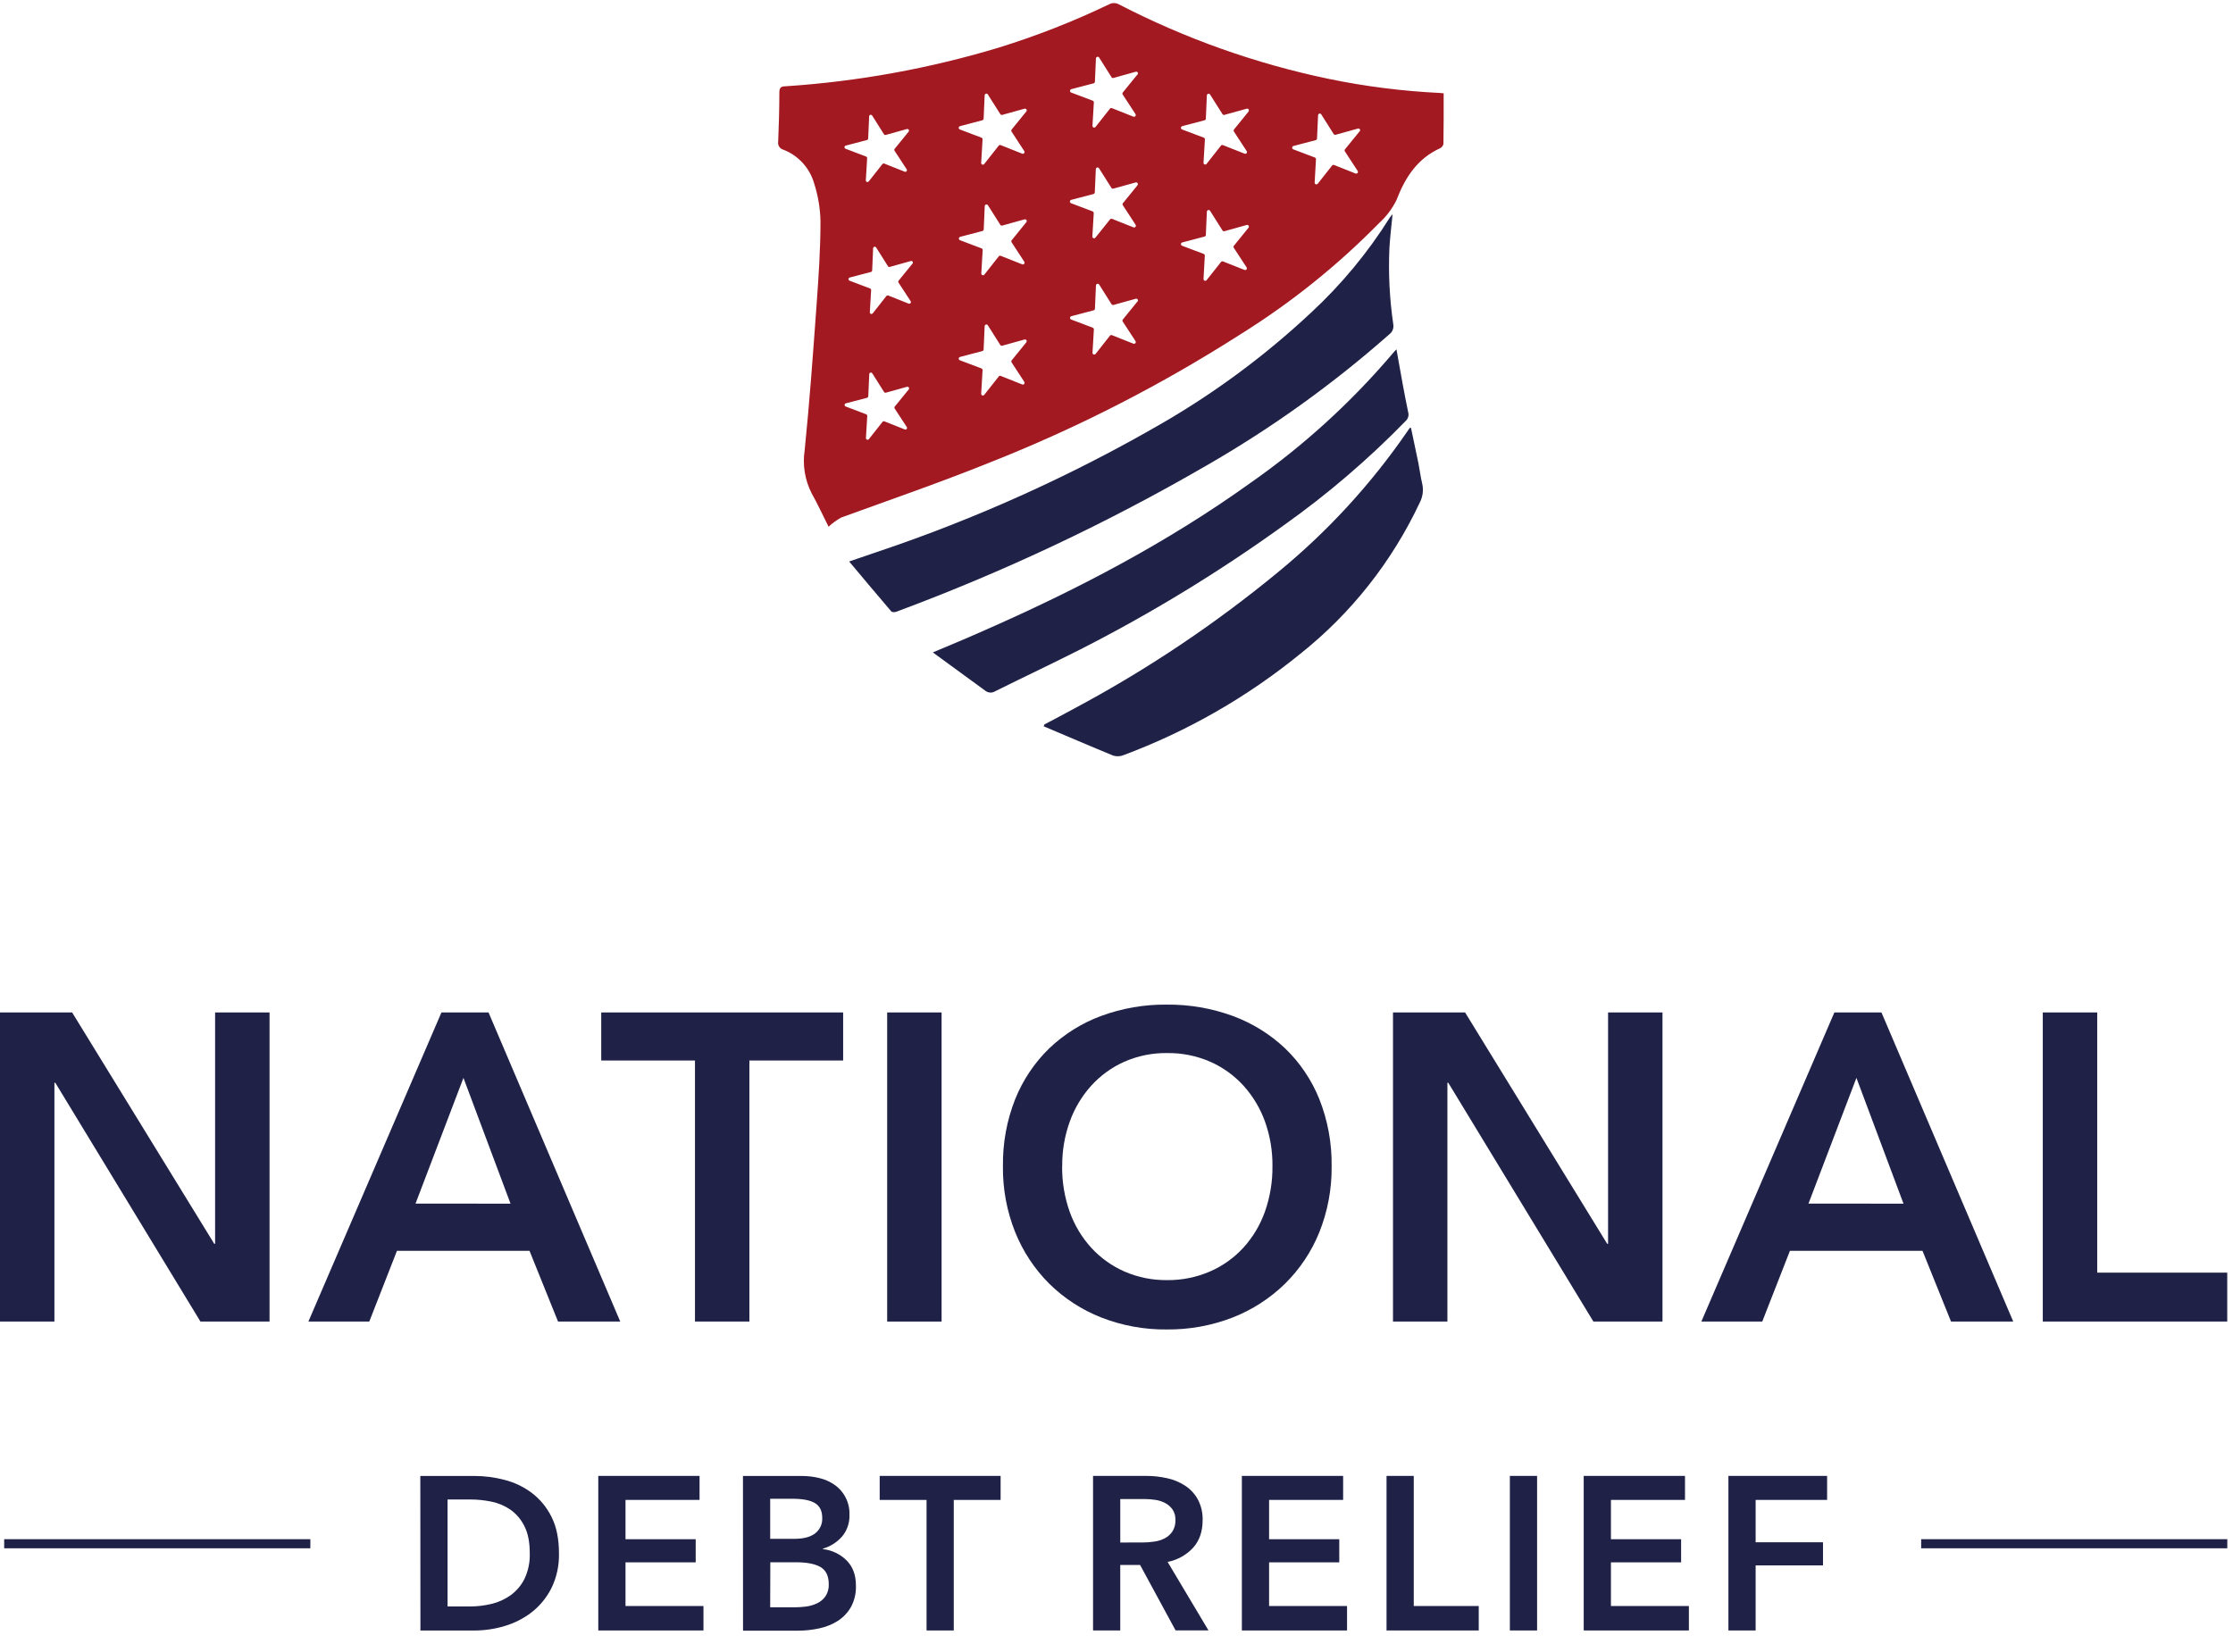
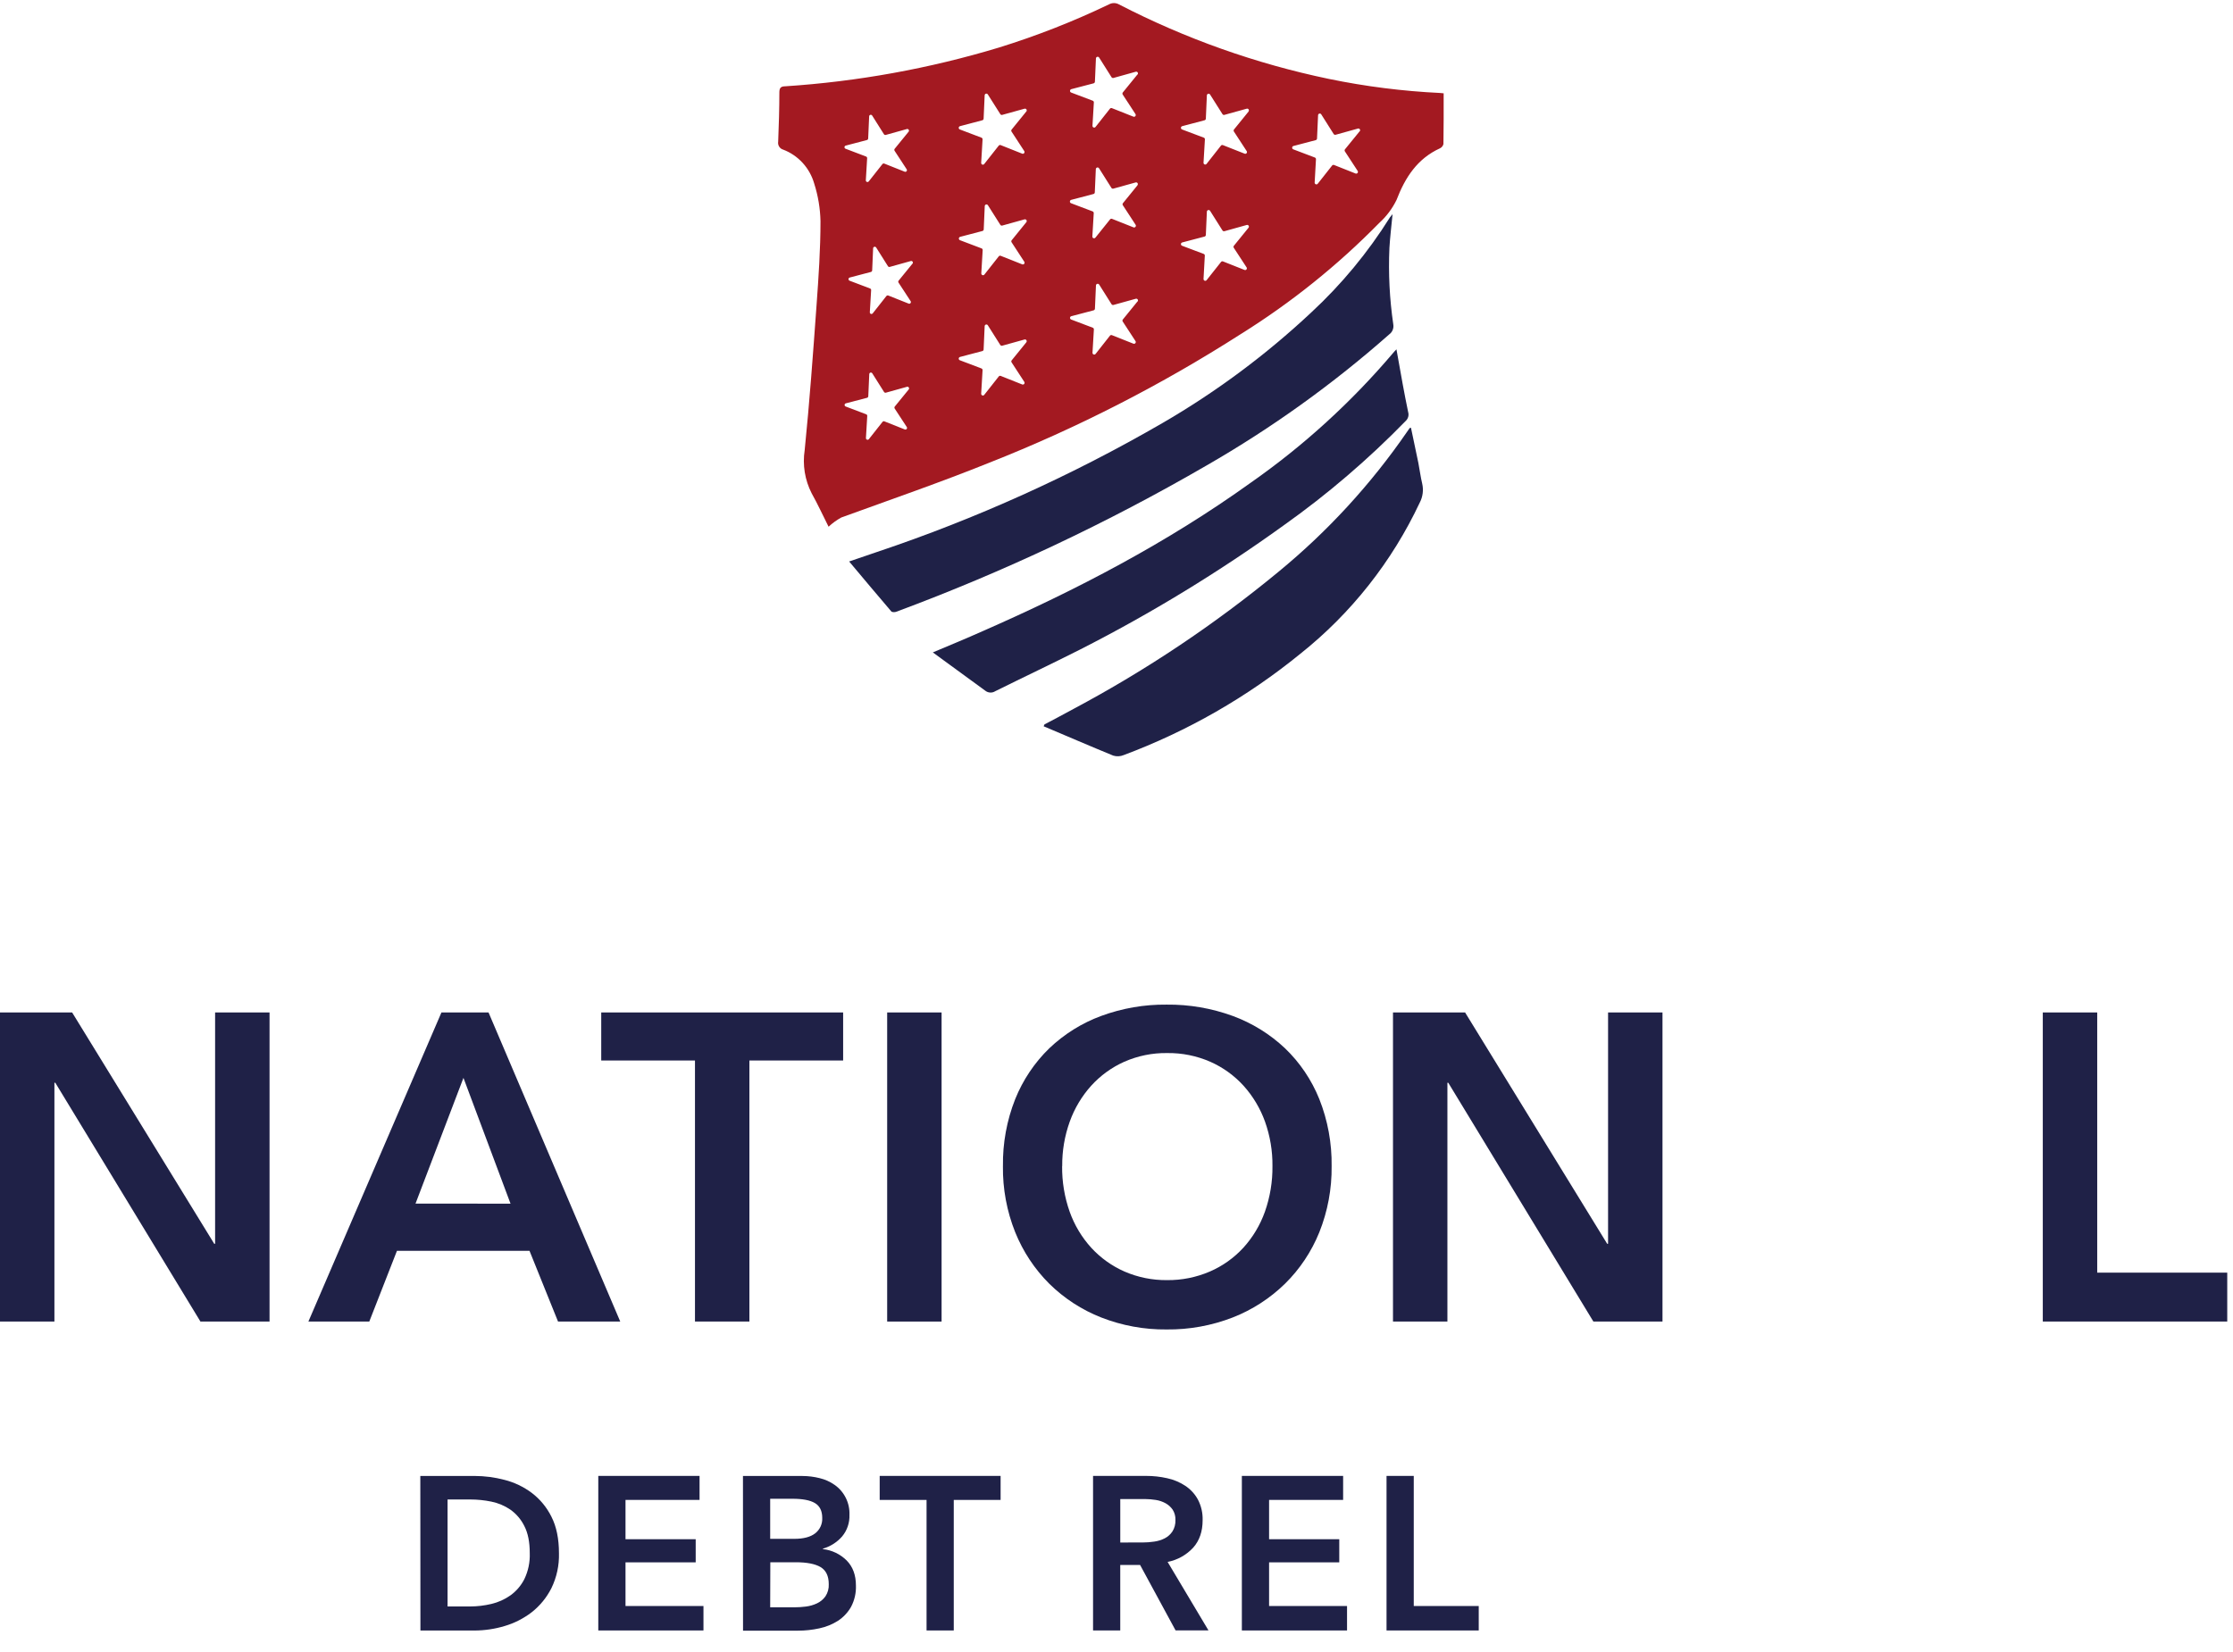
<svg xmlns="http://www.w3.org/2000/svg" width="100" height="74" viewBox="0 0 100 74" fill="none">
  <path d="M62.363 9.592C62.312 10.121 62.251 10.616 62.222 11.107C62.171 12.248 62.229 13.392 62.394 14.522C62.41 14.606 62.402 14.694 62.371 14.774C62.34 14.856 62.286 14.926 62.216 14.976C59.691 17.206 56.95 19.173 54.035 20.849C49.595 23.424 44.947 25.616 40.142 27.401C40.072 27.427 39.996 27.427 39.926 27.401C39.303 26.67 38.68 25.932 38.027 25.151L39.275 24.725C43.715 23.236 47.996 21.302 52.055 18.952C54.454 17.561 56.689 15.9 58.717 14C60.075 12.742 61.262 11.308 62.247 9.734C62.278 9.694 62.312 9.649 62.363 9.593" fill="#1F2147" />
  <path d="M46.773 32.451C47.21 32.22 47.645 31.99 48.079 31.753C51.328 30.022 54.398 27.968 57.244 25.621C59.451 23.81 61.395 21.693 63.018 19.334C63.052 19.286 63.086 19.233 63.118 19.191C63.15 19.15 63.15 19.176 63.187 19.16C63.299 19.692 63.411 20.223 63.518 20.736C63.58 21.051 63.618 21.367 63.689 21.66C63.757 21.949 63.718 22.253 63.58 22.515C62.338 25.158 60.508 27.476 58.233 29.285C55.856 31.222 53.183 32.755 50.318 33.825C50.171 33.886 50.007 33.893 49.854 33.847C48.816 33.422 47.783 32.974 46.737 32.533L46.773 32.451Z" fill="#1F2147" />
  <path d="M41.772 29.225C42.572 28.888 43.285 28.595 43.989 28.279C48.201 26.434 52.265 24.313 56.019 21.617C58.382 19.963 60.524 18.009 62.394 15.803C62.428 15.758 62.472 15.718 62.537 15.648C62.637 16.184 62.721 16.692 62.815 17.197C62.893 17.619 62.974 18.045 63.061 18.458C63.081 18.525 63.083 18.597 63.065 18.666C63.047 18.734 63.011 18.797 62.961 18.846C61.281 20.571 59.45 22.14 57.49 23.531C54.594 25.619 51.545 27.48 48.368 29.096C47.121 29.727 45.833 30.335 44.57 30.962C44.5 31.007 44.418 31.028 44.336 31.022C44.254 31.016 44.175 30.984 44.112 30.931C43.348 30.373 42.594 29.825 41.776 29.225" fill="#1F2147" />
  <path d="M60.887 5.883L60.23 6.691C60.22 6.705 60.215 6.721 60.215 6.738C60.215 6.755 60.22 6.771 60.23 6.784L60.8 7.656C60.809 7.67 60.813 7.687 60.812 7.703C60.811 7.72 60.805 7.736 60.795 7.748C60.785 7.761 60.771 7.77 60.755 7.775C60.739 7.779 60.722 7.778 60.707 7.773L59.745 7.391C59.729 7.385 59.712 7.384 59.696 7.388C59.68 7.392 59.666 7.401 59.656 7.414L59.012 8.231C59.002 8.244 58.987 8.253 58.972 8.257C58.956 8.262 58.939 8.261 58.924 8.255C58.909 8.249 58.896 8.238 58.887 8.224C58.878 8.211 58.873 8.194 58.874 8.178L58.933 7.134C58.934 7.117 58.93 7.101 58.921 7.087C58.912 7.073 58.898 7.062 58.883 7.056L57.915 6.689C57.9 6.683 57.887 6.673 57.878 6.659C57.869 6.645 57.865 6.628 57.866 6.612C57.867 6.595 57.873 6.579 57.883 6.566C57.894 6.553 57.908 6.544 57.923 6.54L58.923 6.277C58.939 6.273 58.953 6.264 58.963 6.251C58.974 6.238 58.979 6.222 58.98 6.205L59.027 5.162C59.027 5.145 59.033 5.129 59.043 5.116C59.053 5.103 59.068 5.093 59.083 5.089C59.099 5.084 59.116 5.085 59.132 5.091C59.147 5.097 59.16 5.108 59.169 5.122L59.725 6.003C59.734 6.018 59.748 6.028 59.763 6.034C59.779 6.04 59.795 6.041 59.812 6.037L60.811 5.759C60.827 5.754 60.844 5.755 60.859 5.76C60.875 5.766 60.888 5.777 60.897 5.791C60.906 5.805 60.91 5.821 60.91 5.838C60.909 5.854 60.903 5.87 60.892 5.883H60.887ZM55.916 4.994L55.26 5.802C55.25 5.816 55.245 5.832 55.245 5.849C55.245 5.865 55.25 5.882 55.26 5.895L55.829 6.767C55.839 6.781 55.844 6.798 55.843 6.815C55.843 6.831 55.837 6.848 55.826 6.861C55.816 6.874 55.801 6.883 55.785 6.887C55.769 6.891 55.752 6.89 55.736 6.883L54.765 6.5C54.75 6.494 54.733 6.493 54.716 6.497C54.7 6.502 54.686 6.511 54.676 6.525L54.035 7.34C54.025 7.353 54.011 7.363 53.995 7.368C53.98 7.372 53.962 7.372 53.947 7.366C53.932 7.36 53.918 7.349 53.909 7.335C53.901 7.321 53.896 7.304 53.897 7.288L53.959 6.244C53.961 6.227 53.956 6.211 53.948 6.197C53.939 6.183 53.926 6.172 53.91 6.166L52.936 5.799C52.92 5.793 52.907 5.783 52.898 5.769C52.889 5.755 52.885 5.739 52.886 5.722C52.886 5.705 52.893 5.689 52.903 5.677C52.914 5.664 52.928 5.655 52.944 5.651L53.943 5.387C53.959 5.383 53.974 5.374 53.984 5.361C53.995 5.348 54.001 5.332 54.001 5.315L54.047 4.271C54.048 4.255 54.054 4.239 54.065 4.226C54.075 4.214 54.089 4.204 54.105 4.2C54.121 4.196 54.138 4.197 54.153 4.203C54.168 4.209 54.181 4.219 54.19 4.233L54.746 5.113C54.755 5.127 54.768 5.138 54.783 5.144C54.799 5.15 54.816 5.151 54.832 5.146L55.831 4.869C55.847 4.864 55.864 4.865 55.88 4.87C55.895 4.876 55.909 4.887 55.918 4.901C55.927 4.915 55.931 4.932 55.93 4.949C55.929 4.965 55.922 4.981 55.911 4.994H55.916ZM55.911 10.203L55.255 11.011C55.245 11.025 55.239 11.041 55.239 11.058C55.239 11.075 55.245 11.091 55.255 11.104L55.824 11.975C55.834 11.989 55.839 12.006 55.838 12.023C55.838 12.039 55.832 12.056 55.821 12.069C55.811 12.082 55.796 12.091 55.78 12.095C55.764 12.099 55.747 12.098 55.731 12.091L54.77 11.71C54.755 11.703 54.737 11.702 54.721 11.707C54.706 11.711 54.691 11.721 54.681 11.734L54.035 12.55C54.025 12.563 54.011 12.572 53.995 12.576C53.979 12.58 53.963 12.579 53.947 12.574C53.932 12.568 53.919 12.557 53.91 12.543C53.901 12.53 53.897 12.513 53.897 12.497L53.955 11.452C53.956 11.435 53.952 11.419 53.944 11.405C53.935 11.391 53.922 11.38 53.906 11.374L52.936 11.008C52.92 11.002 52.907 10.992 52.898 10.978C52.889 10.964 52.885 10.948 52.886 10.931C52.886 10.914 52.893 10.899 52.903 10.886C52.914 10.873 52.928 10.864 52.944 10.86L53.943 10.597C53.959 10.593 53.974 10.583 53.984 10.57C53.994 10.557 54.001 10.541 54.001 10.524L54.047 9.48C54.048 9.464 54.054 9.448 54.065 9.435C54.075 9.423 54.089 9.413 54.105 9.409C54.121 9.405 54.138 9.406 54.153 9.412C54.168 9.418 54.181 9.428 54.19 9.442L54.746 10.323C54.755 10.337 54.768 10.348 54.784 10.354C54.799 10.36 54.816 10.361 54.832 10.357L55.831 10.078C55.847 10.073 55.864 10.074 55.88 10.079C55.895 10.085 55.909 10.096 55.918 10.11C55.927 10.124 55.931 10.141 55.93 10.158C55.929 10.174 55.922 10.19 55.911 10.203ZM50.937 3.337L50.28 4.145C50.27 4.159 50.265 4.175 50.265 4.192C50.265 4.208 50.27 4.225 50.28 4.238L50.85 5.11C50.859 5.124 50.863 5.14 50.862 5.157C50.861 5.173 50.855 5.189 50.845 5.202C50.834 5.215 50.821 5.224 50.805 5.228C50.789 5.233 50.772 5.232 50.757 5.226L49.794 4.844C49.779 4.838 49.762 4.837 49.746 4.842C49.73 4.846 49.716 4.855 49.706 4.869L49.062 5.685C49.052 5.698 49.038 5.708 49.022 5.713C49.006 5.717 48.989 5.716 48.974 5.711C48.958 5.705 48.945 5.694 48.936 5.68C48.927 5.666 48.923 5.649 48.924 5.632L48.986 4.589C48.987 4.572 48.983 4.555 48.974 4.541C48.965 4.527 48.951 4.517 48.936 4.511L47.967 4.144C47.952 4.138 47.939 4.127 47.93 4.113C47.921 4.099 47.917 4.083 47.918 4.066C47.919 4.05 47.925 4.034 47.935 4.021C47.945 4.008 47.959 3.999 47.975 3.994L48.975 3.733C48.991 3.728 49.005 3.719 49.016 3.706C49.026 3.693 49.032 3.677 49.033 3.66L49.079 2.616C49.08 2.6 49.086 2.584 49.096 2.571C49.107 2.558 49.121 2.549 49.136 2.545C49.152 2.541 49.169 2.542 49.184 2.547C49.2 2.553 49.213 2.564 49.222 2.578L49.777 3.458C49.786 3.472 49.8 3.483 49.815 3.489C49.83 3.495 49.847 3.496 49.863 3.492L50.863 3.213C50.879 3.209 50.896 3.209 50.911 3.215C50.927 3.221 50.94 3.232 50.949 3.246C50.958 3.26 50.962 3.277 50.961 3.293C50.96 3.31 50.954 3.326 50.943 3.339L50.937 3.337ZM50.943 8.296L50.286 9.104C50.276 9.118 50.271 9.134 50.271 9.15C50.271 9.167 50.276 9.183 50.286 9.196L50.856 10.069C50.865 10.082 50.869 10.099 50.868 10.115C50.867 10.132 50.861 10.148 50.851 10.16C50.84 10.173 50.827 10.182 50.811 10.187C50.795 10.191 50.778 10.191 50.763 10.185L49.8 9.803C49.785 9.797 49.768 9.796 49.752 9.8C49.736 9.805 49.722 9.814 49.712 9.827L49.057 10.643C49.047 10.657 49.033 10.667 49.017 10.671C49.001 10.676 48.983 10.675 48.968 10.669C48.952 10.663 48.939 10.652 48.93 10.638C48.922 10.623 48.917 10.607 48.919 10.59L48.981 9.547C48.982 9.53 48.977 9.514 48.968 9.5C48.959 9.486 48.946 9.475 48.931 9.469L47.962 9.102C47.947 9.096 47.934 9.086 47.925 9.072C47.916 9.058 47.912 9.041 47.913 9.025C47.914 9.008 47.92 8.992 47.93 8.979C47.94 8.967 47.954 8.957 47.97 8.953L48.97 8.69C48.986 8.686 49 8.677 49.011 8.664C49.021 8.651 49.027 8.635 49.028 8.618L49.074 7.575C49.075 7.558 49.081 7.542 49.091 7.53C49.102 7.517 49.116 7.508 49.132 7.503C49.147 7.499 49.164 7.5 49.179 7.506C49.195 7.512 49.208 7.522 49.217 7.536L49.772 8.416C49.781 8.431 49.794 8.441 49.81 8.447C49.825 8.453 49.842 8.454 49.858 8.45L50.858 8.172C50.874 8.167 50.891 8.168 50.906 8.174C50.922 8.18 50.935 8.19 50.944 8.204C50.953 8.218 50.957 8.235 50.956 8.252C50.955 8.268 50.949 8.284 50.938 8.297L50.943 8.296ZM50.938 13.506L50.281 14.315C50.272 14.328 50.266 14.344 50.266 14.361C50.266 14.377 50.272 14.393 50.281 14.406L50.851 15.279C50.86 15.293 50.864 15.309 50.863 15.325C50.862 15.342 50.856 15.358 50.846 15.37C50.836 15.383 50.822 15.393 50.806 15.397C50.79 15.401 50.773 15.4 50.758 15.395L49.795 15.013C49.78 15.007 49.763 15.006 49.747 15.01C49.731 15.015 49.717 15.024 49.706 15.037L49.063 15.854C49.052 15.867 49.038 15.876 49.023 15.88C49.007 15.885 48.99 15.884 48.975 15.878C48.959 15.872 48.947 15.861 48.938 15.848C48.929 15.834 48.924 15.818 48.925 15.801L48.987 14.758C48.988 14.741 48.984 14.725 48.975 14.71C48.966 14.696 48.953 14.685 48.937 14.679L47.968 14.312C47.953 14.307 47.94 14.296 47.931 14.282C47.922 14.268 47.917 14.252 47.918 14.235C47.919 14.219 47.925 14.203 47.935 14.19C47.946 14.177 47.96 14.168 47.976 14.164L48.976 13.901C48.992 13.897 49.006 13.888 49.017 13.874C49.027 13.861 49.033 13.845 49.034 13.829L49.08 12.785C49.081 12.768 49.087 12.752 49.097 12.74C49.108 12.727 49.122 12.718 49.138 12.713C49.153 12.709 49.17 12.71 49.185 12.716C49.201 12.722 49.214 12.732 49.223 12.746L49.778 13.627C49.787 13.641 49.801 13.652 49.816 13.658C49.832 13.664 49.849 13.664 49.864 13.66L50.864 13.382C50.88 13.377 50.897 13.378 50.912 13.384C50.928 13.39 50.941 13.4 50.95 13.414C50.959 13.428 50.963 13.445 50.962 13.462C50.961 13.479 50.955 13.495 50.944 13.507L50.938 13.506ZM45.961 4.994L45.305 5.802C45.294 5.815 45.288 5.831 45.287 5.848C45.286 5.865 45.29 5.881 45.3 5.895L45.869 6.767C45.878 6.781 45.882 6.798 45.881 6.814C45.88 6.831 45.874 6.846 45.864 6.859C45.854 6.872 45.84 6.881 45.824 6.886C45.808 6.89 45.792 6.889 45.776 6.883L44.814 6.5C44.798 6.494 44.781 6.493 44.765 6.498C44.749 6.502 44.735 6.512 44.725 6.525L44.081 7.341C44.072 7.356 44.057 7.367 44.041 7.373C44.024 7.379 44.006 7.378 43.989 7.372C43.973 7.366 43.959 7.354 43.95 7.339C43.941 7.323 43.938 7.305 43.94 7.288L44.002 6.244C44.003 6.227 43.999 6.211 43.99 6.197C43.981 6.183 43.968 6.172 43.952 6.166L42.985 5.799C42.969 5.793 42.956 5.783 42.947 5.769C42.938 5.755 42.934 5.739 42.934 5.722C42.935 5.705 42.941 5.689 42.952 5.677C42.962 5.664 42.977 5.655 42.993 5.651L43.992 5.387C44.008 5.383 44.022 5.374 44.032 5.361C44.043 5.348 44.049 5.332 44.049 5.315L44.096 4.271C44.096 4.254 44.102 4.237 44.112 4.224C44.123 4.21 44.137 4.2 44.154 4.196C44.17 4.192 44.187 4.193 44.203 4.2C44.219 4.206 44.232 4.218 44.24 4.233L44.797 5.113C44.806 5.127 44.819 5.138 44.834 5.144C44.85 5.15 44.867 5.151 44.883 5.146L45.882 4.869C45.898 4.864 45.915 4.865 45.93 4.871C45.946 4.877 45.959 4.888 45.968 4.902C45.977 4.916 45.981 4.932 45.98 4.948C45.979 4.965 45.974 4.981 45.963 4.994H45.961ZM45.963 9.951L45.307 10.76C45.296 10.773 45.29 10.789 45.289 10.805C45.288 10.822 45.292 10.839 45.302 10.853L45.871 11.725C45.88 11.739 45.884 11.755 45.883 11.771C45.883 11.788 45.877 11.804 45.866 11.817C45.856 11.829 45.842 11.839 45.826 11.843C45.81 11.847 45.794 11.847 45.778 11.841L44.816 11.459C44.8 11.453 44.783 11.452 44.767 11.456C44.751 11.46 44.737 11.47 44.727 11.483L44.083 12.3C44.073 12.312 44.059 12.321 44.043 12.326C44.027 12.33 44.011 12.329 43.995 12.323C43.98 12.317 43.967 12.306 43.958 12.293C43.949 12.279 43.945 12.263 43.945 12.246L44.007 11.203C44.008 11.187 44.004 11.17 43.995 11.156C43.986 11.142 43.973 11.131 43.957 11.126L42.99 10.759C42.974 10.753 42.961 10.742 42.953 10.728C42.944 10.714 42.939 10.697 42.94 10.681C42.941 10.664 42.947 10.649 42.958 10.636C42.968 10.623 42.982 10.613 42.998 10.609L43.997 10.347C44.013 10.343 44.027 10.334 44.038 10.32C44.048 10.307 44.054 10.291 44.054 10.275L44.1 9.229C44.101 9.213 44.108 9.198 44.118 9.185C44.128 9.173 44.141 9.164 44.157 9.16C44.172 9.155 44.188 9.156 44.203 9.162C44.218 9.167 44.231 9.177 44.24 9.19L44.797 10.07C44.806 10.085 44.819 10.096 44.834 10.102C44.85 10.108 44.867 10.108 44.883 10.104L45.882 9.826C45.898 9.822 45.915 9.823 45.93 9.829C45.946 9.835 45.959 9.845 45.968 9.859C45.977 9.873 45.981 9.889 45.98 9.906C45.979 9.922 45.974 9.938 45.963 9.951ZM45.963 15.332L45.307 16.14C45.296 16.153 45.29 16.169 45.289 16.186C45.288 16.203 45.292 16.22 45.302 16.233L45.871 17.105C45.88 17.119 45.884 17.136 45.883 17.152C45.883 17.169 45.877 17.185 45.866 17.197C45.856 17.21 45.842 17.22 45.826 17.224C45.81 17.228 45.794 17.227 45.778 17.222L44.816 16.839C44.8 16.833 44.783 16.832 44.767 16.836C44.752 16.84 44.737 16.85 44.727 16.863L44.083 17.68C44.074 17.696 44.059 17.707 44.042 17.713C44.025 17.719 44.007 17.719 43.99 17.712C43.973 17.706 43.959 17.694 43.95 17.678C43.941 17.662 43.937 17.644 43.94 17.626L44.002 16.583C44.003 16.566 43.999 16.55 43.99 16.535C43.981 16.521 43.968 16.51 43.952 16.504L42.985 16.137C42.969 16.132 42.956 16.121 42.947 16.107C42.938 16.093 42.934 16.077 42.934 16.06C42.935 16.044 42.941 16.028 42.952 16.015C42.962 16.002 42.977 15.993 42.993 15.989L43.992 15.726C44.008 15.722 44.022 15.713 44.033 15.699C44.043 15.686 44.049 15.67 44.049 15.653L44.096 14.61C44.097 14.593 44.103 14.577 44.113 14.564C44.123 14.551 44.137 14.542 44.153 14.538C44.169 14.533 44.186 14.534 44.201 14.54C44.216 14.546 44.229 14.557 44.238 14.571L44.795 15.452C44.804 15.466 44.817 15.477 44.832 15.483C44.848 15.489 44.865 15.49 44.881 15.486L45.88 15.208C45.896 15.203 45.913 15.204 45.928 15.209C45.944 15.215 45.957 15.226 45.966 15.24C45.975 15.254 45.98 15.27 45.979 15.287C45.978 15.303 45.972 15.319 45.961 15.332H45.963ZM40.864 11.809L40.24 12.575C40.231 12.587 40.226 12.603 40.226 12.618C40.226 12.634 40.231 12.65 40.24 12.662L40.781 13.49C40.789 13.503 40.793 13.519 40.792 13.535C40.792 13.55 40.786 13.566 40.776 13.578C40.766 13.59 40.753 13.599 40.737 13.603C40.722 13.607 40.706 13.606 40.692 13.6L39.779 13.237C39.765 13.232 39.749 13.231 39.734 13.235C39.719 13.24 39.705 13.248 39.695 13.261L39.083 14.037C39.073 14.049 39.06 14.058 39.045 14.062C39.03 14.066 39.014 14.065 38.999 14.06C38.985 14.054 38.972 14.044 38.964 14.031C38.956 14.017 38.952 14.002 38.953 13.986L39.012 12.996C39.013 12.98 39.008 12.964 39 12.951C38.991 12.938 38.978 12.928 38.964 12.922L38.045 12.573C38.031 12.568 38.019 12.558 38.01 12.544C38.002 12.531 37.998 12.516 37.998 12.5C37.999 12.485 38.005 12.47 38.014 12.457C38.024 12.445 38.037 12.436 38.052 12.432L39.002 12.182C39.017 12.178 39.031 12.17 39.041 12.157C39.051 12.145 39.057 12.13 39.058 12.114L39.101 11.122C39.102 11.107 39.107 11.092 39.117 11.079C39.127 11.067 39.141 11.058 39.156 11.054C39.171 11.05 39.187 11.051 39.201 11.057C39.216 11.063 39.228 11.073 39.237 11.086L39.764 11.923C39.772 11.936 39.784 11.947 39.798 11.953C39.812 11.959 39.827 11.96 39.842 11.957L40.788 11.693C40.803 11.689 40.819 11.689 40.834 11.694C40.849 11.7 40.861 11.71 40.87 11.723C40.879 11.737 40.883 11.752 40.882 11.768C40.881 11.784 40.875 11.799 40.865 11.812L40.864 11.809ZM40.695 17.445L40.071 18.211C40.061 18.223 40.055 18.238 40.054 18.254C40.054 18.27 40.058 18.286 40.066 18.299L40.607 19.127C40.616 19.14 40.62 19.155 40.62 19.171C40.619 19.187 40.614 19.202 40.604 19.215C40.594 19.227 40.58 19.236 40.565 19.24C40.55 19.244 40.533 19.243 40.519 19.237L39.606 18.874C39.592 18.868 39.575 18.867 39.56 18.871C39.545 18.875 39.531 18.884 39.522 18.897L38.91 19.672C38.9 19.684 38.887 19.693 38.872 19.697C38.857 19.701 38.841 19.7 38.826 19.694C38.812 19.689 38.8 19.679 38.791 19.666C38.782 19.653 38.778 19.637 38.779 19.622L38.838 18.631C38.839 18.616 38.835 18.6 38.826 18.587C38.818 18.573 38.805 18.563 38.791 18.558L37.872 18.209C37.857 18.204 37.844 18.194 37.836 18.18C37.827 18.167 37.822 18.151 37.823 18.136C37.824 18.12 37.83 18.104 37.84 18.092C37.85 18.08 37.864 18.071 37.879 18.067L38.829 17.819C38.844 17.815 38.858 17.806 38.867 17.794C38.877 17.781 38.883 17.766 38.884 17.75L38.928 16.759C38.928 16.743 38.934 16.728 38.944 16.715C38.953 16.703 38.967 16.694 38.982 16.69C38.997 16.686 39.013 16.687 39.028 16.693C39.042 16.699 39.054 16.709 39.063 16.723L39.59 17.558C39.599 17.572 39.612 17.582 39.626 17.587C39.641 17.593 39.657 17.594 39.672 17.59L40.618 17.326C40.633 17.322 40.649 17.322 40.664 17.328C40.678 17.334 40.691 17.344 40.699 17.357C40.708 17.37 40.712 17.386 40.711 17.402C40.711 17.418 40.705 17.433 40.695 17.445ZM37.874 6.522L38.824 6.273C38.839 6.269 38.852 6.26 38.862 6.248C38.872 6.235 38.878 6.22 38.879 6.204L38.923 5.213C38.923 5.197 38.928 5.182 38.938 5.169C38.948 5.157 38.961 5.148 38.976 5.144C38.992 5.139 39.008 5.14 39.022 5.146C39.037 5.152 39.049 5.162 39.058 5.176L39.585 6.012C39.594 6.026 39.607 6.036 39.621 6.042C39.636 6.047 39.652 6.048 39.667 6.044L40.613 5.78C40.628 5.776 40.644 5.777 40.659 5.782C40.673 5.788 40.686 5.798 40.694 5.811C40.703 5.825 40.707 5.84 40.706 5.856C40.706 5.872 40.7 5.887 40.69 5.899L40.066 6.665C40.056 6.677 40.05 6.693 40.05 6.708C40.049 6.724 40.053 6.74 40.061 6.753L40.602 7.581C40.611 7.594 40.615 7.609 40.615 7.625C40.614 7.641 40.609 7.657 40.599 7.669C40.589 7.681 40.575 7.69 40.56 7.694C40.545 7.698 40.529 7.697 40.514 7.691L39.601 7.328C39.587 7.322 39.57 7.321 39.555 7.325C39.54 7.329 39.526 7.339 39.517 7.351L38.905 8.126C38.895 8.138 38.882 8.147 38.867 8.151C38.852 8.155 38.836 8.154 38.821 8.149C38.807 8.143 38.794 8.133 38.786 8.12C38.778 8.107 38.773 8.091 38.774 8.076L38.833 7.086C38.834 7.07 38.83 7.054 38.821 7.041C38.813 7.028 38.8 7.017 38.786 7.012L37.867 6.663C37.852 6.658 37.84 6.648 37.831 6.635C37.822 6.622 37.818 6.606 37.818 6.59C37.819 6.574 37.825 6.559 37.835 6.546C37.845 6.534 37.859 6.525 37.874 6.522ZM64.661 4.181L64.499 4.165C62.823 4.085 61.156 3.874 59.512 3.535C56.246 2.855 53.086 1.734 50.116 0.2C50.046 0.16 49.967 0.138 49.886 0.138C49.805 0.138 49.726 0.16 49.656 0.2C48.061 0.964 46.414 1.61 44.728 2.132C41.614 3.072 38.404 3.654 35.161 3.866C34.968 3.866 34.902 3.942 34.902 4.137C34.902 4.875 34.878 5.615 34.849 6.344C34.836 6.421 34.851 6.501 34.893 6.567C34.934 6.633 34.999 6.682 35.074 6.703C35.405 6.829 35.703 7.032 35.944 7.295C36.185 7.558 36.362 7.874 36.461 8.218C36.636 8.764 36.731 9.333 36.744 9.907C36.744 11.168 36.657 12.433 36.566 13.69C36.41 15.851 36.254 18.007 36.036 20.163C35.934 20.825 36.044 21.502 36.348 22.096C36.622 22.585 36.856 23.099 37.106 23.594C37.279 23.432 37.471 23.294 37.678 23.18C39.898 22.372 42.127 21.604 44.309 20.724C48.236 19.174 52.006 17.245 55.567 14.964C57.819 13.559 59.9 11.889 61.764 9.989C62.085 9.698 62.349 9.348 62.54 8.958C62.927 7.947 63.475 7.104 64.485 6.644C64.524 6.626 64.558 6.599 64.585 6.565C64.613 6.532 64.632 6.493 64.641 6.451C64.654 5.707 64.651 4.953 64.651 4.178" fill="#A31921" />
  <path d="M0 45.352H3.23L9.595 55.716H9.633V45.352H12.071V59.197H8.976L2.476 48.5H2.437V59.197H0V45.352Z" fill="#1F2147" />
  <path d="M22.863 53.917L20.755 48.282L18.608 53.914L22.863 53.917ZM19.769 45.352H21.878L27.776 59.197H24.99L23.713 56.029H17.777L16.538 59.197H13.811L19.769 45.352Z" fill="#1F2147" />
  <path d="M31.123 47.504H26.925V45.352H37.758V47.504H33.56V59.197H31.123V47.504Z" fill="#1F2147" />
  <path d="M42.167 45.352H39.73V59.198H42.167V45.352Z" fill="#1F2147" />
  <path d="M47.565 52.236C47.557 52.932 47.672 53.623 47.903 54.279C48.116 54.877 48.444 55.425 48.87 55.893C49.288 56.348 49.795 56.711 50.359 56.958C50.961 57.219 51.61 57.349 52.265 57.342C52.922 57.349 53.574 57.218 54.179 56.958C54.748 56.713 55.258 56.35 55.679 55.893C56.105 55.425 56.433 54.877 56.646 54.279C56.877 53.623 56.992 52.932 56.984 52.236C56.992 51.556 56.878 50.88 56.65 50.24C56.437 49.648 56.111 49.104 55.692 48.637C55.275 48.178 54.768 47.812 54.203 47.562C53.593 47.295 52.933 47.162 52.268 47.171C51.607 47.161 50.951 47.295 50.344 47.562C49.783 47.813 49.279 48.179 48.864 48.637C48.445 49.104 48.12 49.648 47.907 50.24C47.677 50.88 47.562 51.556 47.569 52.236H47.565ZM44.915 52.236C44.9 51.208 45.086 50.188 45.464 49.233C45.81 48.374 46.331 47.597 46.993 46.955C47.662 46.319 48.451 45.826 49.314 45.508C50.253 45.163 51.245 44.99 52.245 45.001C53.253 44.99 54.255 45.162 55.204 45.508C56.073 45.827 56.869 46.319 57.544 46.955C58.212 47.595 58.736 48.372 59.083 49.233C59.461 50.187 59.648 51.208 59.634 52.236C59.646 53.25 59.459 54.257 59.083 55.198C58.732 56.066 58.209 56.851 57.544 57.505C56.872 58.161 56.077 58.674 55.205 59.015C54.261 59.381 53.257 59.563 52.246 59.552C51.244 59.563 50.249 59.38 49.315 59.015C48.449 58.675 47.66 58.163 46.994 57.508C46.334 56.851 45.814 56.065 45.464 55.198C45.088 54.257 44.901 53.25 44.914 52.236" fill="#1F2147" />
  <path d="M62.382 45.352H65.611L71.975 55.716H72.014V45.352H74.451V59.197H71.356L64.857 48.5H64.819V59.197H62.382V45.352Z" fill="#1F2147" />
-   <path d="M85.244 53.917L83.136 48.282L80.989 53.914L85.244 53.917ZM82.148 45.352H84.257L90.158 59.197H87.372L86.095 56.029H80.158L78.919 59.197H76.192L82.148 45.352Z" fill="#1F2147" />
  <path d="M21.058 71.96C21.377 71.959 21.695 71.921 22.006 71.847C22.311 71.775 22.601 71.645 22.859 71.463C23.121 71.275 23.335 71.025 23.482 70.735C23.656 70.373 23.739 69.974 23.724 69.572C23.724 69.076 23.644 68.672 23.482 68.359C23.338 68.066 23.124 67.814 22.859 67.625C22.601 67.449 22.311 67.326 22.006 67.264C21.694 67.2 21.376 67.168 21.058 67.168H20.043V71.96H21.058ZM18.823 66.114H21.251C21.705 66.115 22.156 66.174 22.595 66.29C23.035 66.402 23.449 66.6 23.814 66.873C24.185 67.155 24.486 67.52 24.694 67.939C24.919 68.379 25.032 68.925 25.032 69.576C25.047 70.118 24.93 70.654 24.694 71.14C24.482 71.56 24.182 71.927 23.814 72.217C23.449 72.498 23.036 72.709 22.595 72.838C22.159 72.969 21.706 73.036 21.251 73.038H18.828L18.823 66.114Z" fill="#1F2147" />
  <path d="M26.793 66.112H31.328V67.187H28.012V68.948H31.155V69.984H28.012V71.94H31.503V73.035H26.793V66.112Z" fill="#1F2147" />
  <path d="M34.491 71.998H35.584C35.752 71.998 35.92 71.986 36.087 71.965C36.259 71.944 36.427 71.896 36.584 71.823C36.735 71.753 36.866 71.645 36.964 71.509C37.071 71.348 37.124 71.156 37.114 70.962C37.114 70.597 36.992 70.342 36.746 70.195C36.501 70.052 36.131 69.98 35.635 69.98H34.497L34.491 71.998ZM34.491 68.931H35.574C35.981 68.931 36.291 68.85 36.503 68.687C36.608 68.606 36.692 68.501 36.748 68.38C36.803 68.259 36.829 68.126 36.822 67.993C36.822 67.68 36.713 67.459 36.493 67.328C36.274 67.198 35.932 67.134 35.468 67.136H34.491V68.931ZM33.272 66.116H35.942C36.199 66.117 36.456 66.149 36.706 66.212C36.947 66.269 37.175 66.372 37.378 66.515C37.591 66.664 37.763 66.865 37.879 67.1C37.995 67.334 38.051 67.594 38.041 67.856C38.054 68.209 37.937 68.554 37.712 68.824C37.483 69.086 37.184 69.275 36.852 69.371V69.391C37.253 69.435 37.628 69.614 37.916 69.9C38.193 70.18 38.331 70.555 38.331 71.024C38.343 71.358 38.267 71.689 38.11 71.983C37.966 72.234 37.765 72.447 37.524 72.604C37.269 72.765 36.987 72.879 36.692 72.941C36.379 73.009 36.06 73.044 35.74 73.044H33.275L33.272 66.116Z" fill="#1F2147" />
  <path d="M41.494 67.188H39.395V66.112H44.81V67.188H42.712V73.035H41.494V67.188Z" fill="#1F2147" />
  <path d="M51.165 69.094C51.34 69.094 51.514 69.081 51.687 69.055C51.852 69.033 52.012 68.983 52.161 68.908C52.299 68.837 52.417 68.731 52.504 68.601C52.6 68.448 52.647 68.268 52.639 68.087C52.646 67.923 52.602 67.76 52.514 67.622C52.431 67.503 52.321 67.405 52.194 67.335C52.057 67.261 51.908 67.211 51.755 67.188C51.598 67.163 51.44 67.15 51.281 67.149H50.169V69.095L51.165 69.094ZM48.95 66.112H51.329C51.644 66.111 51.959 66.146 52.267 66.215C52.554 66.276 52.828 66.391 53.075 66.552C53.312 66.707 53.507 66.919 53.644 67.168C53.794 67.454 53.867 67.774 53.857 68.097C53.857 68.599 53.717 69.008 53.436 69.324C53.131 69.655 52.729 69.879 52.289 69.965L54.118 73.031H52.645L51.057 70.102H50.168V73.035H48.95V66.112Z" fill="#1F2147" />
  <path d="M55.614 66.112H60.149V67.187H56.833V68.948H59.976V69.984H56.833V71.94H60.324V73.035H55.614V66.112Z" fill="#1F2147" />
  <path d="M62.093 66.112H63.312V71.94H66.222V73.035H62.093V66.112Z" fill="#1F2147" />
-   <path d="M68.835 66.112H67.616V73.035H68.835V66.112Z" fill="#1F2147" />
-   <path d="M70.923 66.112H75.459V67.187H72.142V68.948H75.285V69.984H72.142V71.94H75.633V73.035H70.923V66.112Z" fill="#1F2147" />
-   <path d="M77.403 66.112H81.823V67.187H78.622V69.085H81.639V70.121H78.622V73.035H77.403V66.112Z" fill="#1F2147" />
-   <path d="M99.744 69.354H86.035V68.947H99.746L99.744 69.354ZM13.898 69.354H0.187V68.947H13.899L13.898 69.354Z" fill="#1F2147" />
  <path d="M91.482 45.352V59.197H99.742V57.007H93.919V45.352H91.482Z" fill="#1F2147" />
</svg>